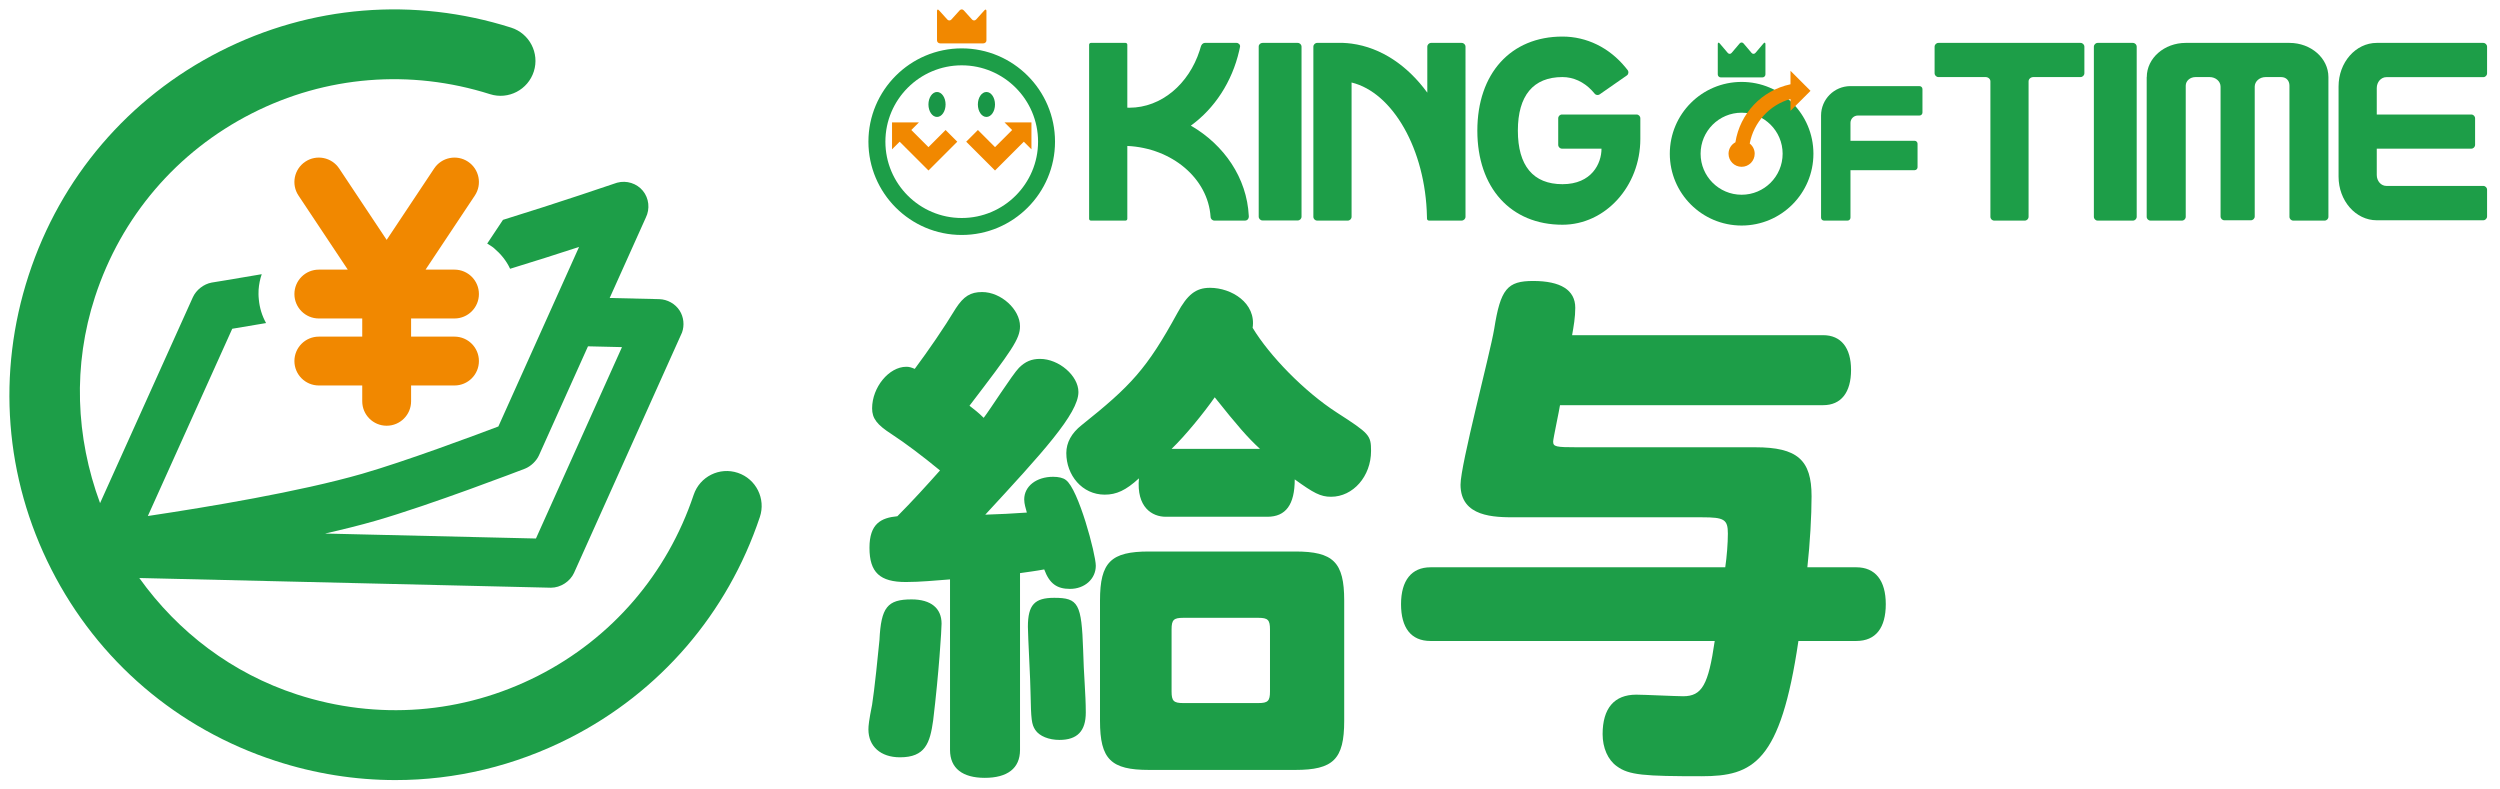
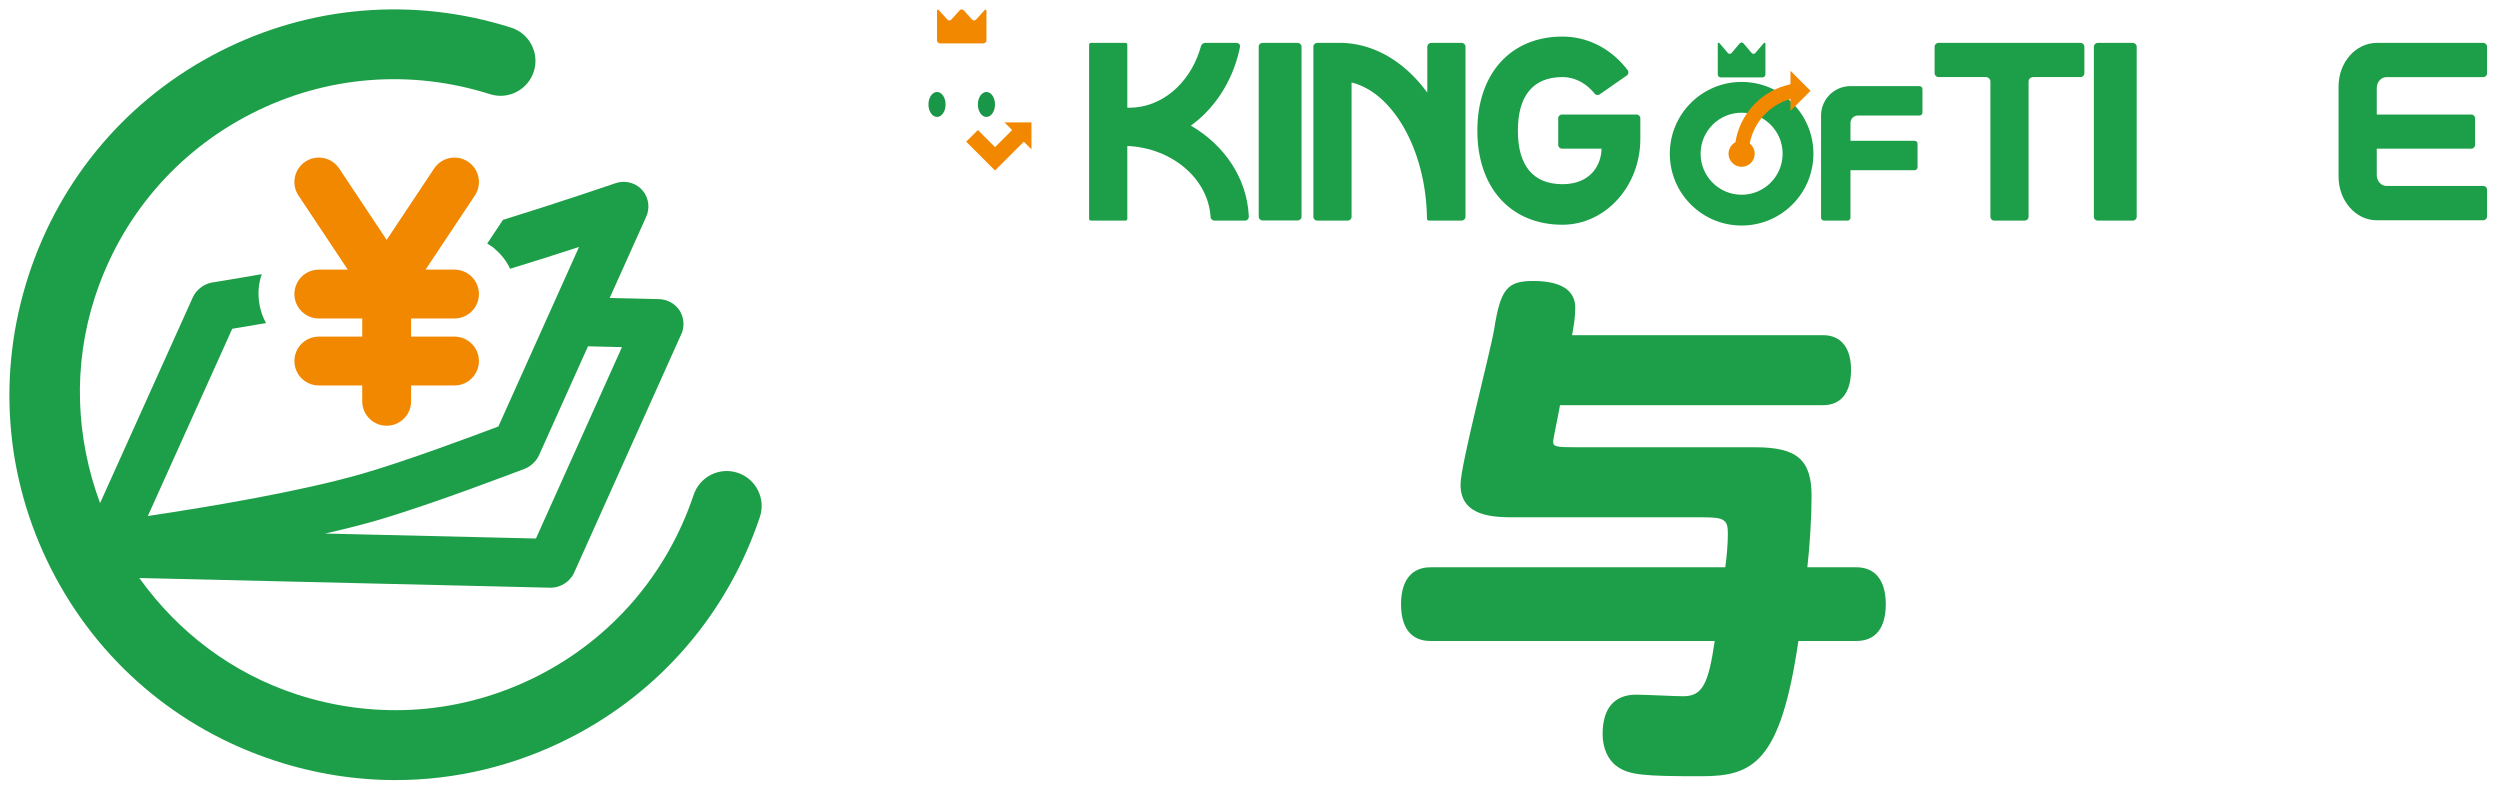
<svg xmlns="http://www.w3.org/2000/svg" id="_レイヤー_1" width="266" height="84" viewBox="0 0 266 84">
  <path d="M78.506,50.311c-1.947-.655-4.048.395-4.701,2.342-2.821,8.421-8.71,15.262-16.585,19.265-7.981,4.052-17.077,4.752-25.611,1.976-6.895-2.247-12.654-6.62-16.787-12.393l43.798,1.032c1.019,0,2.037-.656,2.461-1.584,0-.003,0-.006.003-.01l11.483-25.559c.276-.758.183-1.652-.254-2.333-.466-.729-1.304-1.195-2.169-1.218l-5.274-.123,3.847-8.558c.456-.919.337-2.053-.315-2.847-.646-.79-1.738-1.134-2.731-.864-.055.016-.106.032-.161.051-.083.028-6.119,2.093-11.993,3.905l-1.678,2.523c.245.158.5.298.721.486.716.611,1.318,1.331,1.715,2.197,2.545-.776,5.139-1.605,7.338-2.325l-2.382,5.3-2.311,5.141-3.894,8.663c-2.586.98-9.938,3.721-14.5,5.035-6.668,1.92-16.55,3.552-22.465,4.441-.104.016-.229.035-.331.051l8.98-19.924c.855-.14,2.132-.354,3.599-.606-.423-.763-.685-1.596-.77-2.508-.019-.201-.035-.364-.035-.57,0-.161-.002-.308.01-.467.042-.576.151-1.13.334-1.655-3.095.536-5.25.879-5.329.892-.842.154-1.645.781-1.998,1.558l-9.875,21.908c-2.6-7.042-2.909-14.673-.541-21.937,2.782-8.537,8.71-15.471,16.691-19.529,7.872-4.006,16.871-4.733,25.341-2.047,1.953.623,4.042-.469,4.662-2.419.62-1.954-.463-4.042-2.419-4.662C44.034-.338,33.049.562,23.429,5.452,13.681,10.406,6.442,18.876,3.046,29.295c-3.399,10.423-2.541,21.53,2.416,31.278,4.954,9.745,13.424,16.984,23.843,20.38,4.193,1.369,8.495,2.047,12.775,2.047,6.365,0,12.678-1.501,18.507-4.463,9.62-4.89,16.817-13.244,20.261-23.525.652-1.944-.398-4.048-2.342-4.701ZM57.352,48.435l5.209-11.587,3.617.085-9.154,20.364-22.439-.528c1.899-.432,3.73-.885,5.382-1.361,5.799-1.668,15.451-5.372,15.891-5.542.627-.251,1.218-.816,1.494-1.43Z" style="fill:#1d9e48; stroke-width:0px;" />
  <path d="M48.358,35.817h-4.618v-1.931h4.618c1.436,0,2.599-1.164,2.599-2.599s-1.164-2.599-2.599-2.599h-3.079l5.243-7.881c.795-1.195.471-2.809-.724-3.604-1.195-.795-2.809-.471-3.604.724l-5.053,7.596-5.053-7.596c-.795-1.195-2.409-1.52-3.604-.724-1.195.795-1.52,2.409-.724,3.604l5.243,7.881h-3.079c-1.436,0-2.599,1.164-2.599,2.599s1.164,2.599,2.599,2.599h4.618v1.931h-4.618c-1.436,0-2.599,1.164-2.599,2.599s1.164,2.599,2.599,2.599h4.618v1.684c0,1.436,1.164,2.599,2.599,2.599s2.599-1.164,2.599-2.599v-1.684h4.618c1.436,0,2.599-1.164,2.599-2.599s-1.164-2.599-2.599-2.599Z" style="fill:#f18800; stroke-width:0px;" />
-   <path d="M100.183,66.352c0,.616-.279,5.208-.896,10.305-.336,2.408-.84,3.92-3.528,3.92-2.071,0-3.359-1.176-3.359-2.968,0-.393.056-.952.392-2.633.224-1.344.672-5.655.784-6.888.168-3.472.84-4.312,3.416-4.312,2.072,0,3.191.952,3.191,2.575ZM101.08,61.648c-1.512.111-3.136.279-4.704.279-2.744,0-3.864-1.008-3.864-3.64,0-2.576,1.232-3.192,2.969-3.36,1.512-1.512,3.191-3.359,4.535-4.872-1.903-1.567-3.695-2.911-5.151-3.863-1.568-1.008-2.072-1.681-2.072-2.744,0-2.24,1.792-4.424,3.64-4.424.28,0,.504.056.896.224,1.456-1.96,3.08-4.312,4.368-6.439.84-1.288,1.567-1.736,2.8-1.736,2.016,0,4.032,1.848,4.032,3.64,0,1.345-.841,2.521-5.376,8.456.504.393.951.729,1.512,1.288.616-.784,3.08-4.647,3.752-5.32.672-.672,1.344-.951,2.24-.951,2.016,0,4.088,1.792,4.088,3.527,0,2.296-3.864,6.496-9.912,13.048,1.792-.056,2.688-.111,4.424-.224-.112-.448-.28-.896-.28-1.4,0-1.399,1.288-2.407,3.08-2.407.561,0,1.064.111,1.345.336,1.344.951,3.191,7.896,3.191,9.128,0,1.399-1.176,2.464-2.744,2.464-1.399,0-2.184-.561-2.744-2.072-.896.168-1.792.28-2.575.393v18.815c0,1.96-1.345,2.968-3.752,2.968-2.353,0-3.696-1.008-3.696-2.968v-18.144ZM115.248,69.208c.056,2.464.28,4.648.28,6.608s-.896,2.911-2.801,2.911c-1.119,0-2.128-.392-2.575-1.063-.393-.616-.448-1.064-.504-3.976,0-1.12-.28-6.049-.28-7,0-2.353.728-3.08,2.8-3.08,2.576,0,2.912.615,3.08,5.6ZM124.04,54.984c-1.456,0-3.136-1.008-2.856-4.088-1.399,1.288-2.407,1.735-3.64,1.735-2.408,0-4.088-2.071-4.088-4.424,0-1.12.56-2.128,1.624-2.968,5.264-4.2,6.943-5.992,10.191-11.928,1.064-1.96,1.96-2.688,3.473-2.688,2.296,0,4.928,1.624,4.536,4.256,1.792,2.969,5.487,6.776,8.96,9.017,3.472,2.239,3.64,2.407,3.64,4.088,0,2.688-1.904,4.872-4.256,4.872-1.12,0-1.849-.393-3.864-1.849,0,2.688-.952,3.977-2.912,3.977h-10.808ZM117.04,63.888c0-4.088,1.176-5.208,5.208-5.208h15.567c4.032,0,5.208,1.12,5.208,5.208v12.824c0,4.088-1.176,5.208-5.208,5.208h-15.567c-4.032,0-5.208-1.12-5.208-5.208v-12.824ZM134.063,47.76c-1.288-1.176-2.407-2.464-4.815-5.487-1.176,1.68-3.136,4.088-4.592,5.487h9.407ZM125.887,65.736c-1.008,0-1.231.224-1.231,1.231v6.608c0,1.008.224,1.231,1.231,1.231h8.008c1.009,0,1.232-.224,1.232-1.231v-6.608c0-1.008-.224-1.231-1.232-1.231h-8.008Z" style="fill:#1d9e48; stroke-width:0px;" />
  <path d="M161.223,55.04c-2.184,0-5.823,0-5.823-3.472,0-2.128,3.136-13.889,3.584-16.576.672-4.256,1.399-5.096,4.144-5.096,2.912,0,4.48.952,4.48,2.855,0,1.008-.168,1.96-.337,2.912h26.712c1.904,0,2.969,1.344,2.969,3.696,0,2.408-1.064,3.752-2.969,3.752h-27.999c-.057.448-.729,3.584-.729,3.864,0,.56.28.615,2.576.615h18.928c4.48,0,5.992,1.345,5.992,5.208,0,2.072-.168,5.04-.448,7.561h5.208c2.016,0,3.136,1.399,3.136,3.92s-1.063,3.92-3.136,3.92h-6.16c-1.903,12.936-4.815,14.392-10.304,14.392-6.104,0-7.728-.111-9.016-1.063-.952-.672-1.513-1.96-1.513-3.416,0-2.744,1.232-4.2,3.584-4.2.784,0,4.257.168,4.984.168,2.016,0,2.688-1.232,3.36-5.88h-30.24c-2.072,0-3.136-1.4-3.136-3.92s1.12-3.92,3.136-3.92h31.36c.168-1.12.279-2.576.279-3.584,0-1.513-.392-1.736-2.744-1.736h-19.88Z" style="fill:#1d9e48; stroke-width:0px;" />
  <path d="M138.075,4.564h-3.74c-.226,0-.409.173-.409.384v18.101c0,.225.183.408.409.408h3.74c.227,0,.408-.183.408-.408V4.974c0-.225-.181-.41-.408-.41Z" style="fill:#1d9e48; stroke-width:0px;" />
  <path d="M174.129,12.183h-7.93c-.224,0-.405.18-.405.405v2.825c0,.224.181.405.405.405h4.201c0,1.572-1.035,3.78-4.154,3.78s-4.745-1.97-4.745-5.699,1.641-5.699,4.745-5.699c1.162,0,2.268.513,3.131,1.43,0,0,.213.229.28.319.068.09.166.144.269.154.104.016.214-.01.305-.081.093-.067,2.788-1.933,2.875-2.001.089-.066.141-.163.154-.264.014-.102-.012-.21-.08-.299-.068-.091-.243-.304-.243-.304-1.713-2.081-4.109-3.264-6.691-3.264-5.501,0-9.057,3.93-9.057,10.01s3.555,10.011,9.057,10.011c4.57,0,8.286-4.096,8.286-9.132v-2.191c0-.224-.181-.405-.403-.405Z" style="fill:#1d9e48; stroke-width:0px;" />
  <path d="M132.87,22.96c-.203-4.023-2.611-7.537-6.163-9.593,2.517-1.821,4.388-4.657,5.146-7.984,0,0,.049-.185.088-.409.039-.222-.167-.41-.371-.41h-3.346c-.255,0-.398.191-.46.41-.065.221-.122.409-.122.409-1.144,3.543-4.057,6.075-7.473,6.079-.073-.002-.149-.005-.222-.006v-6.701c0-.105-.086-.191-.192-.191h-3.68c-.105,0-.193.086-.193.191v18.527c0,.105.087.19.193.19h3.68c.106,0,.192-.085.192-.19v-7.753c4.76.221,8.588,3.469,8.857,7.525h.003s0,.007,0,.012c0,.225.186.407.416.407.012,0,.024-.002.036-.002h-.001c-.012,0-.023.002-.034.002h3.254c.201,0,.354-.146.387-.336.004-.023.017-.143.007-.176Z" style="fill:#1d9e48; stroke-width:0px;" />
  <path d="M155.521,4.564h-3.249c-.224,0-.407.185-.407.41v4.885c-2.111-2.892-4.907-4.791-8.057-5.218-.297-.041-.6-.062-.901-.077h-2.755c-.227,0-.41.185-.41.41v18.092c0,.225.184.407.41.407h3.246c.225,0,.41-.182.41-.407v-14.287c4.378,1.06,7.876,7.132,8.019,14.281,0,0,.005.093.005.204,0,.115.092.206.208.206.115,0,3.464.002,3.464.002.236,0,.426-.182.426-.407V4.974c0-.225-.182-.41-.408-.41Z" style="fill:#1d9e48; stroke-width:0px;" />
  <path d="M221.37,4.564h-15.119c-.226,0-.41.185-.41.41v2.817c0,.224.184.409.41.409h5.01c.285,0,.518.203.518.454v14.412c0,.225.181.407.408.407h3.247c.226,0,.407-.182.407-.407v-14.412c0-.251.233-.454.519-.454h5.01c.224,0,.408-.185.408-.409v-2.817c0-.225-.184-.41-.408-.41Z" style="fill:#1d9e48; stroke-width:0px;" />
  <path d="M223.198,4.564h3.737c.226,0,.41.184.41.41v18.092c0,.224-.182.407-.407.407h-3.743c-.225,0-.407-.183-.407-.407V4.974c0-.227.184-.41.41-.41Z" style="fill:#1d9e48; stroke-width:0px;" />
-   <path d="M243.598,4.564h-11.035c-2.288,0-4.145,1.626-4.145,3.636h-.01v14.866c0,.225.183.407.408.407h3.337c.226,0,.409-.182.409-.407v-13.956c0-.503.464-.909,1.036-.909h1.51c.639,0,1.16.454,1.16,1.016v13.811c0,.228.181.41.407.41h2.819c.224,0,.408-.182.408-.41v-13.811c0-.562.519-1.016,1.158-1.016h1.65c.572,0,.887.406.887.909v13.956c0,.225.183.407.411.407h3.326c.227,0,.409-.182.409-.407v-14.866c0-2.01-1.856-3.636-4.145-3.636Z" style="fill:#1d9e48; stroke-width:0px;" />
  <path d="M264.215,4.564h-11.328c-2.245,0-4.064,2.075-4.064,4.635v9.594c0,2.565,1.819,4.644,4.064,4.644h11.328c.227,0,.41-.182.41-.41v-2.838c0-.226-.183-.408-.41-.408h-10.311c-.561,0-1.016-.52-1.016-1.159v-2.804h10.055c.225,0,.407-.183.407-.408v-2.818c0-.227-.183-.409-.407-.409h-10.055v-2.817c0-.639.456-1.156,1.016-1.156h10.311c.227,0,.41-.184.41-.41v-2.826c0-.225-.183-.41-.41-.41Z" style="fill:#1d9e48; stroke-width:0px;" />
  <path d="M204.235,9.165c-.173,0-7.344-.003-7.344-.003h-.015c-1.724.01-3.115,1.408-3.115,3.132v10.865c0,.173.141.313.314.313h2.502c.173,0,.314-.139.314-.313v-5.051h6.822c.174,0,.315-.14.315-.313v-2.503c0-.172-.141-.314-.315-.314h-6.822v-1.903c0-.431.348-.779.78-.782,0,0,6.389,0,6.564,0,.173,0,.315-.141.315-.315v-2.501c0-.176-.142-.314-.315-.314Z" style="fill:#1d9e48; stroke-width:0px;" />
  <path d="M183.091,8.236h4.431c.176,0,.32-.141.32-.317v-3.225c0-.173-.092-.208-.206-.073l-.856,1.008c-.115.134-.3.134-.412,0l-.855-1.008c-.114-.135-.299-.135-.412,0l-.857,1.008c-.111.136-.298.136-.412,0l-.855-1.008c-.113-.135-.206-.1-.206.073v3.225c0,.176.143.317.319.317Z" style="fill:#1d9e48; stroke-width:0px;" />
  <path d="M185.308,8.716c-4.221,0-7.641,3.421-7.641,7.641s3.42,7.64,7.641,7.64,7.64-3.421,7.64-7.64-3.421-7.641-7.64-7.641ZM185.308,20.72c-2.41,0-4.364-1.954-4.364-4.364s1.954-4.365,4.364-4.365,4.364,1.954,4.364,4.365-1.955,4.364-4.364,4.364Z" style="fill:#1d9e48; stroke-width:0px;" />
  <path d="M192.638,9.664l-2.129-2.128v1.43c-3.08.66-5.375,3.114-5.862,6.173-.434.235-.731.689-.731,1.217,0,.768.622,1.392,1.392,1.392s1.391-.624,1.391-1.392c0-.441-.209-.83-.529-1.084.418-2.254,2.116-4.122,4.339-4.738v1.259l2.129-2.128Z" style="fill:#f18800; stroke-width:0px;" />
  <path d="M103.856,2.078c-.118.131-.311.131-.429,0l-.886-.981c-.118-.13-.31-.13-.429,0l-.887.981c-.117.132-.309.132-.428,0l-.887-.981c-.116-.13-.212-.096-.212.073v3.134c0,.171.148.31.331.31h4.596c.182,0,.332-.139.332-.31V1.171c0-.169-.095-.203-.214-.073l-.886.981Z" style="fill:#f18800; stroke-width:0px;" />
-   <path d="M92.4,15.073c0,5.472,4.453,9.927,9.928,9.927s9.926-4.455,9.926-9.927-4.452-9.926-9.926-9.926-9.928,4.452-9.928,9.926ZM94.206,15.073c0-4.479,3.644-8.122,8.122-8.122s8.122,3.643,8.122,8.122-3.643,8.122-8.122,8.122-8.122-3.644-8.122-8.122Z" style="fill:#1d9e48; stroke-width:0px;" />
  <path d="M104.045,11.116c0,.733.408,1.327.912,1.327s.912-.594.912-1.327-.407-1.329-.912-1.329-.912.595-.912,1.329Z" style="fill:#199647; stroke-width:0px;" />
  <path d="M100.61,11.116c0,.733-.409,1.327-.912,1.327s-.912-.594-.912-1.327.409-1.329.912-1.329.912.595.912,1.329Z" style="fill:#199647; stroke-width:0px;" />
-   <path d="M98.788,15.655c-.69-.691-1.822-1.821-1.823-1.822l.81-.811h-2.863v2.866l.81-.811,3.067,3.064,3.065-3.065-1.243-1.243s-1.132,1.131-1.822,1.822Z" style="fill:#f18800; stroke-width:0px;" />
  <path d="M109.746,13.022h-2.866l.812.812c-.007.007-1.133,1.132-1.823,1.821-.69-.691-1.822-1.822-1.822-1.822l-1.244,1.243,3.066,3.065,3.066-3.064.811.811v-2.866Z" style="fill:#f18800; stroke-width:0px;" />
</svg>